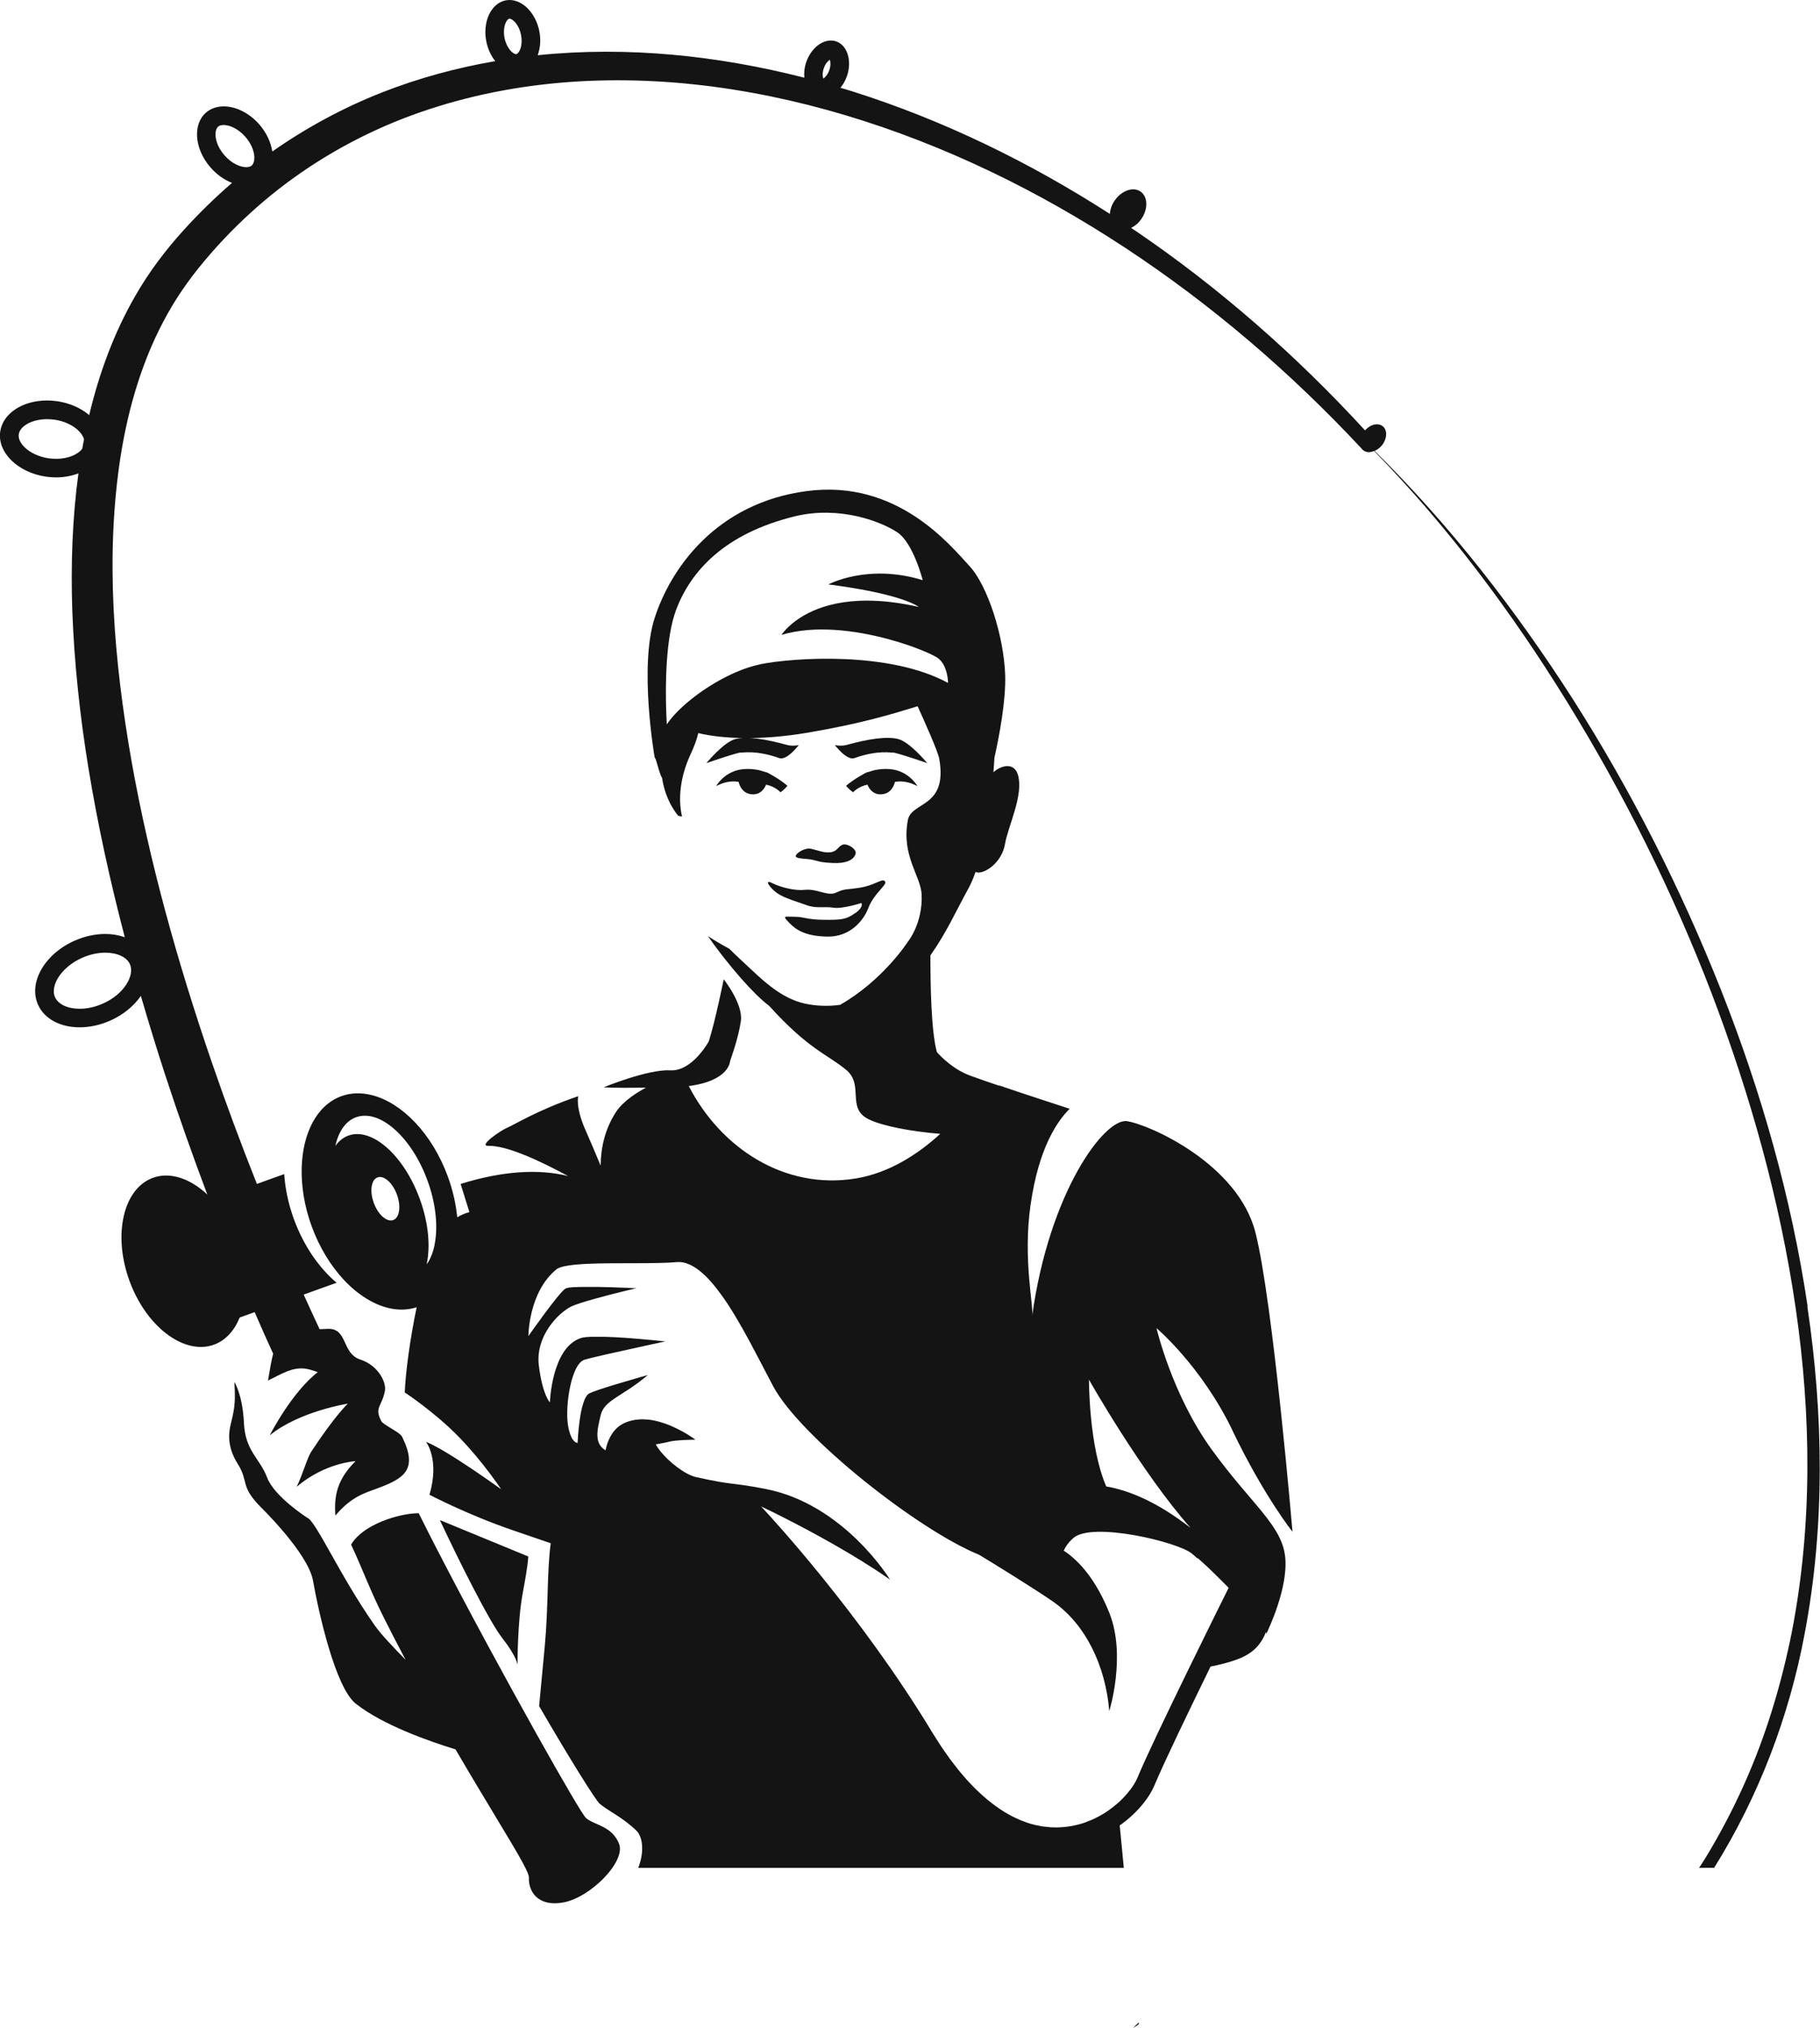
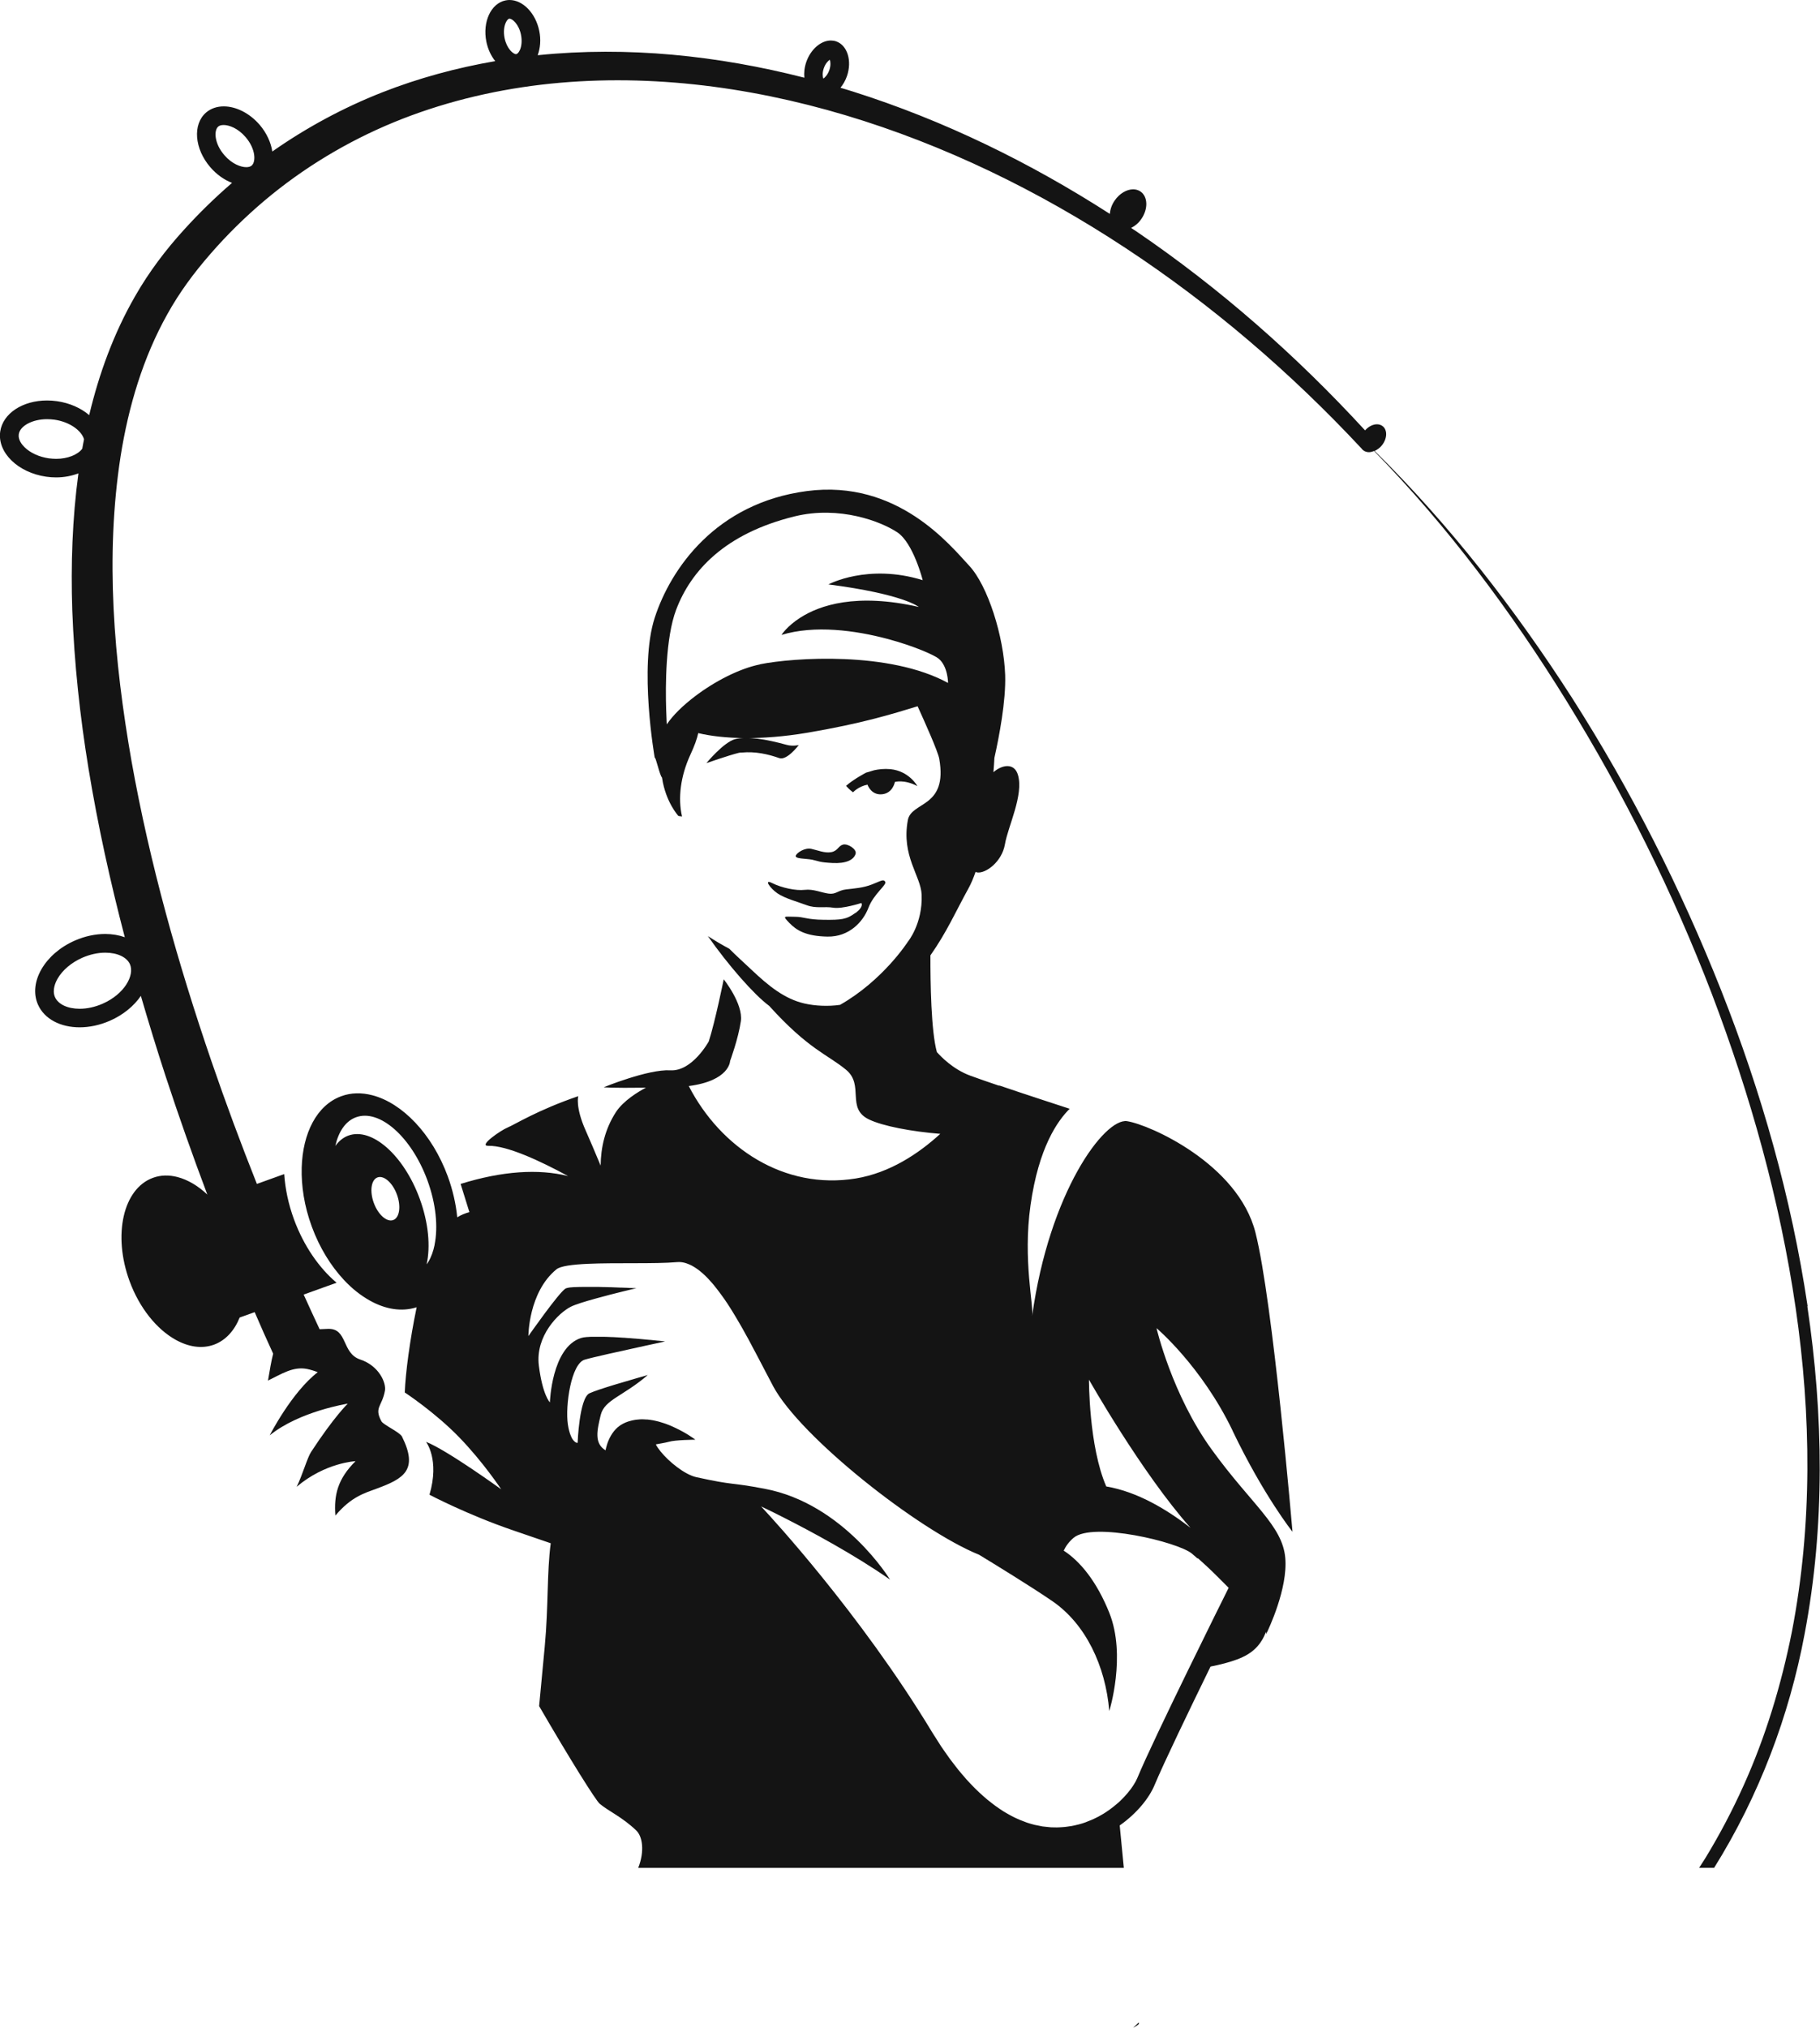
<svg xmlns="http://www.w3.org/2000/svg" version="1.1" viewBox="0 0 257.11 286.29">
  <defs>
    <style>
      .cls-1 {
        fill: #141414;
      }
    </style>
  </defs>
  <g>
    <g id="OBJECTS">
      <g>
        <path class="cls-1" d="M114.6,119.84c-.9-.19-1.99.53-2.17.93-.23.52,1.44.42,2.33.61,1,.22.95.36,2.84.46,1.89.1,3-.42,3.27-1.29.2-.65-1.09-1.48-1.77-1.31-.68.18-.73.89-1.67,1.07-.95.17-1.93-.28-2.83-.47Z" />
        <path class="cls-1" d="M120.83,128.89c-1.25.94-2.04.99-4.39.97-2.55-.02-2.79-.43-4.21-.43-1.43,0-1.76-.21-.74.85,1.02,1.06,2.34,1.89,5.4,1.95,3.07.06,5.05-2.1,5.79-4.06.74-1.96,2.62-3.24,2.38-3.67-.25-.43-.59-.13-1.86.36-1.26.5-2.51.57-3.68.71-1.18.14-1.42.74-2.48.59-1.06-.15-2.14-.67-3.36-.53-1.22.15-3.26-.28-4.63-.97-1.19-.6-.27.75.79,1.47,1.05.71,2.78,1.17,4.13,1.67s2.49.14,3.75.35c1.26.21,3.96-.66,3.96-.66,0,0,.42.48-.83,1.42Z" />
-         <path class="cls-1" d="M82.8,256.69c-.43-.36-3.29-5.25-7.03-11.93-4.28-7.65-9.71-17.64-13.97-25.9-.95-1.84-1.84-3.6-2.65-5.22-1.02,0-2.39.22-3.79.65-.95.29-1.92.68-2.8,1.16-1.26.69-2.35,1.57-2.96,2.62,1.72,3.68,2.57,6.21,4.61,10.29,1.03,2.06,2.07,4.05,3.09,5.98-1.76-1.81-3.46-3.56-4.42-4.94-4.97-7.11-8.25-14.68-9.49-15.13,0,0-4.65-2.97-5.66-5.68-1.02-2.71-3.08-3.69-3.27-7.7-.19-4.02-1.35-5.78-1.35-5.78.16,2.71.07,3.61-.49,5.86-.24.98-.7,3.05.94,5.66s.3,3.08,3.19,6.06c0,0,6.78,6.56,7.47,10.48.77,4.38,3.15,15.07,6.03,17.35,3.8,3.02,10.43,5.34,14.1,6.46,2.23,3.82,4.24,7.14,5.89,9.88,1.63,2.7,2.91,4.82,3.67,6.25.53,1,.83,1.67.81,1.97-.09,1.74,1.06,4.19,4.86,3.51,3.8-.67,8.88-5.77,7.87-8.29-1.01-2.52-3.42-2.58-4.66-3.62Z" />
-         <path class="cls-1" d="M74.63,219.75l-12.49-5.14c.45.97,1.21,2.55,2.09,4.36,1.56,3.19,3.55,7.11,5.11,9.79.62,1.07,1.18,1.95,1.61,2.5,2.11,2.7,2.16,3.8,2.16,3.8,0,0-.03-6.1.75-10.23.78-4.12.77-5.09.77-5.09Z" />
        <path class="cls-1" d="M160.08,286.29c.29-.15.57-.32.81-.54l-.02-.22c-.26.26-.53.51-.79.76Z" />
        <path class="cls-1" d="M174.13,202.01c4.39,9.15,8.46,14.25,8.46,14.25,0,0-2.76-32.5-5.23-42.23-2.44-9.7-14.97-15.26-18.15-15.74-3.18-.45-10.98,10-13.4,27.52.26-1.34-1.33-7.89-.23-15.65,1.16-8.21,3.84-11.94,5.53-13.62,0,0-6.89-2.24-9.94-3.29-.01.01-.03.02-.04.03-1.4-.47-2.83-.97-4.07-1.42-2.45-.9-4.2-2.75-4.71-3.33-.82-2.97-.92-9.84-.91-13.65,2.3-3.26,3.61-6.26,5.35-9.41.38-.68.72-1.49,1.03-2.38.06.04.13.07.22.08,1.17.19,3.5-1.46,3.93-3.99.43-2.52,2.66-6.92,1.84-9.76-.51-1.77-2.25-1.46-3.47-.4.06-.72.11-1.41.14-2.03.67-2.99,1.64-8.05,1.52-11.69-.19-5.46-2.45-12.61-5.08-15.43-2.64-2.82-10.11-12.23-22.94-10.54-12.83,1.69-19.23,10.94-21.49,17.89-2.26,6.95,0,19.75,0,19.75.17-.02.5,1.69.91,2.62,0,.01,0,.03,0,.04,0,0,.02.01.03.02.04.03.08.08.1.18,0,0,0,0,0,0,.52,3.45,2.31,5.37,2.31,5.37,0,0,.19.02.51.07-.6-2.56-.22-5.68,1.18-8.72.6-1.29.94-2.26,1.11-3.05,3.5.84,8.91,1.04,15.34-.04,7.79-1.31,12.15-2.68,15.65-3.75,1,2.2,2.88,6.38,3.06,7.43,1.22,6.97-3.94,5.96-4.44,8.65-.94,5.08,1.84,7.85,1.95,10.53.16,4.09-1.95,6.64-1.95,6.64,0,0-3.48,5.44-9.58,8.91,0,0-.02,0-.03,0-1.6.23-3.43.16-4.98-.19-2.85-.65-5.13-2.53-7.49-4.76-1.09-1.03-2.2-2.02-3.14-2.97-1.05-.56-2.06-1.16-3.03-1.79,2.87,4.1,6.51,8.26,8.66,9.85,5.56,6.15,8.23,6.85,10.86,9.02,2.63,2.17-.04,5.45,3.25,7.02,1.97.94,5.98,1.7,10.06,2.03-3.02,2.76-7.11,5.51-11.94,6.3-10.09,1.64-19.07-4.3-23.59-13.05,5.8-.75,5.84-3.54,5.84-3.54,0,0,1.17-3.17,1.52-5.62.35-2.45-2.42-5.91-2.42-5.91,0,0-1.22,6.01-2.11,8.76,0,0-2.33,4.28-5.44,4.09-3.12-.18-9.4,2.39-9.4,2.39,0,0,.9.13,5.96.06-1.1.58-3.19,1.84-4.24,3.45-1.56,2.41-2.13,5.02-2.16,7.55-.77-1.85-1.57-3.73-2.09-4.9-1.52-3.38-1.07-4.9-1.07-4.9-5.75,1.96-9.03,4.04-9.97,4.42-.95.38-4.22,2.63-2.74,2.59,2.63-.06,7.31,2.12,11.27,4.27-4.17-1.05-9.3-.72-15.18,1.11l1.24,3.98c-.62.17-1.18.4-1.72.73-.18-1.87-.62-3.82-1.33-5.77-2.22-6.04-6.46-10.37-10.66-11.46-1.5-.39-3-.38-4.4.14-3.46,1.27-5.44,5.22-5.58,10.08-.07,2.6.37,5.45,1.42,8.31,1.1,3,2.7,5.57,4.55,7.55,1.14,1.22,2.37,2.19,3.64,2.9,2.21,1.24,4.52,1.63,6.63.95-.95,4.55-1.58,9.3-1.68,12.03,0,0,4.27,2.8,7.69,6.33,3.42,3.53,5.93,7.34,5.93,7.34,0,0-7.67-5.55-10.62-6.7,0,0,1.96,2.49.49,7.47,0,0,5.37,2.83,11.82,5.03,1.67.57,3.5,1.2,5.31,1.82-.56,4.22-.3,8.73-.85,14.63-.26,2.8-.52,5.59-.79,8.36,4.4,7.58,8.01,13.33,8.56,13.79,1.23,1.04,3.17,1.86,5.16,3.77.9.86,1.2,2.95.28,5.28h68.6l-.58-5.99c2.45-1.72,4.18-3.9,4.93-5.72,1.25-3,4.84-10.45,7.9-16.71,1.31-.26,2.6-.58,3.7-.99,2.38-.87,3.44-2.16,4.14-3.91.02.14.03.26.01.33.34-.68,3.08-6.44,2.71-10.75-.39-4.6-4.76-7.54-10.38-15.3-5.63-7.75-7.81-17.16-7.81-17.16,0,0,6.36,5.36,10.75,14.48ZM107.37,93.8c-2.93.59-6.44,2.41-9.22,4.53-1.68,1.28-3.1,2.66-3.95,3.94,0,0-.05-.78-.09-2.03-.11-3.38-.1-10.17,1.41-14.16,2.07-5.46,6.84-10.75,16.75-13.18,6.35-1.55,12.24.75,14.5,2.26,2.26,1.51,3.58,6.75,3.58,6.75-7.77-2.4-13.32.6-13.32.6,10.65,1.37,12.76,3.18,12.76,3.18-8.83-2.01-14.01-.24-16.76,1.53-1.88,1.21-2.63,2.42-2.63,2.42,4.7-1.43,10.44-.64,14.93.55,3.79,1.01,6.68,2.3,7.28,2.81,1.32,1.1,1.32,3.42,1.32,3.42-8.28-4.52-21.83-3.58-26.54-2.64ZM55.55,172.25c-.9.33-2.13-.75-2.74-2.41-.61-1.66-.38-3.28.52-3.61.9-.33,2.13.75,2.74,2.41.61,1.66.38,3.28-.52,3.61ZM61.4,175.74c-.19.93-.49,1.76-.9,2.43-.07.12-.15.22-.23.33.56-2.52.27-5.86-.98-9.27-2.25-6.14-6.77-10.12-10.09-8.9-.73.27-1.34.78-1.83,1.46.45-2.02,1.44-3.51,2.92-4.05,3.32-1.22,7.84,2.77,10.09,8.9,1.22,3.33,1.52,6.6,1.01,9.1ZM169.2,219.97c.05.05.11.1.17.15.32.29.62.57.92.84.06.06.12.12.19.17.29.27.57.54.84.8.03.03.05.05.08.08.25.25.5.48.72.71.04.04.09.09.13.13.24.24.47.47.68.68.23.23.45.45.64.64,0,0-.88,1.76-2.18,4.39-1,2.03-2.26,4.58-3.56,7.25-2.88,5.9-5.99,12.38-7.15,15.19-.07.16-.15.33-.24.5-.03.06-.07.11-.1.17-.07.12-.13.23-.21.35-.04.07-.1.14-.14.21-.07.11-.15.22-.23.33-.06.08-.12.15-.18.23-.08.11-.17.22-.26.33-.07.08-.14.16-.21.24-.09.11-.19.21-.29.32-.08.08-.16.17-.24.25-.11.11-.21.21-.32.32-.09.08-.18.16-.27.25-.04.03-.07.06-.11.09-.08.07-.16.14-.25.21-.1.08-.19.16-.29.24-.13.1-.26.2-.39.3-.1.08-.21.15-.31.23-.14.1-.28.19-.43.29-.11.07-.22.14-.33.21-.15.09-.31.18-.47.27-.11.06-.22.13-.33.18-.17.09-.35.17-.53.26-.11.05-.22.11-.33.15-.21.09-.42.17-.63.25-.09.03-.18.07-.27.11-.31.11-.62.21-.94.29-.04.01-.09.02-.14.03-.28.07-.56.14-.85.19-.12.02-.24.03-.35.05-.22.03-.44.07-.67.09-.14.01-.28.02-.42.03-.21.01-.42.03-.64.03-.19,0-.39,0-.59-.01-.14,0-.27,0-.41-.02-.22-.02-.44-.04-.67-.07-.12-.02-.24-.02-.37-.04-.29-.05-.59-.11-.89-.18-.06-.01-.11-.02-.17-.03-.36-.09-.72-.19-1.08-.31-.11-.03-.21-.08-.32-.12-.26-.09-.52-.19-.78-.3-.14-.06-.28-.13-.42-.19-.23-.11-.46-.21-.7-.34-.15-.08-.31-.17-.47-.26-.22-.13-.45-.25-.67-.39-.16-.1-.33-.21-.49-.32-.22-.15-.44-.3-.66-.46-.17-.12-.34-.25-.5-.38-.22-.17-.44-.35-.67-.53-.17-.14-.34-.29-.51-.44-.22-.2-.45-.4-.67-.61-.17-.16-.34-.33-.52-.5-.22-.22-.45-.46-.68-.7-.17-.18-.34-.36-.52-.56-.23-.26-.46-.53-.69-.8-.17-.2-.34-.4-.51-.61-.24-.3-.48-.62-.72-.93-.16-.21-.32-.41-.48-.63-.27-.37-.54-.76-.81-1.15-.13-.19-.27-.38-.4-.58-.4-.61-.8-1.24-1.21-1.9-5.14-8.51-10.93-16.21-15.56-21.93-4.29-5.3-7.58-8.88-8.43-9.79-.14-.15-.22-.24-.22-.24,0,0,.26.12.73.35.57.27,1.44.7,2.52,1.25,3.73,1.89,9.97,5.23,14.96,8.73,0,0-6.5-10.7-17.69-12.82-5.15-.98-4.07-.41-9.67-1.64-1.66-.37-3.89-2.19-5.05-3.63-.29-.36-.54-.71-.67-1,0,0,1.5-.26,1.82-.36.9-.28,3.76-.3,3.76-.3,0,0-.03-.02-.05-.04,0,0-.03-.02-.04-.03-.03-.02-.07-.05-.12-.09-.03-.02-.06-.04-.09-.06-.06-.04-.12-.08-.19-.13-.04-.02-.07-.05-.11-.07-.11-.08-.24-.16-.38-.25-.01,0-.02-.01-.03-.02-.13-.08-.27-.17-.42-.25-.05-.03-.11-.06-.17-.1-.12-.07-.24-.14-.37-.2-.07-.04-.14-.07-.21-.11-.14-.07-.28-.14-.42-.21-.07-.03-.13-.07-.2-.1-.21-.1-.43-.2-.66-.3-.03-.01-.06-.02-.09-.04-.2-.08-.41-.16-.62-.24-.08-.03-.16-.05-.24-.08-.17-.06-.34-.11-.51-.16-.09-.03-.18-.05-.27-.08-.18-.05-.37-.09-.55-.13-.08-.02-.16-.03-.24-.05-.26-.05-.53-.08-.79-.11-.04,0-.08,0-.12,0-.19-.01-.37-.03-.56-.03-.04,0-.08,0-.12,0-.09,0-.18,0-.27.01-.18.01-.37.03-.55.05-.1.01-.19.03-.29.05-.18.03-.37.08-.55.13-.08.02-.17.04-.25.07-.26.09-.52.19-.77.33-2.04,1.06-2.43,3.74-2.43,3.74-1.64-.97-1.21-2.82-.69-4.98.27-1.11,1.08-1.77,2.29-2.56,1.14-.75,2.64-1.61,4.36-3.09,0,0-2.46.69-4.73,1.38-1.51.46-2.94.93-3.51,1.2-1.44.69-1.67,6.99-1.67,6.99,0,0,0,0-.01,0,0,0-.01,0-.02,0,0,0,0,0-.02,0,0,0-.02,0-.03,0,0,0-.01,0-.02,0-.01,0-.02,0-.04-.01-.01,0-.02,0-.03-.01,0,0-.02-.01-.03-.01-.02,0-.03-.01-.05-.02-.01,0-.03-.02-.04-.03-.02-.01-.03-.02-.05-.03-.02-.01-.04-.03-.05-.04-.02-.01-.03-.02-.05-.04-.02-.02-.04-.04-.05-.05-.02-.02-.04-.03-.05-.05-.02-.02-.04-.05-.06-.07-.02-.02-.04-.04-.06-.07-.02-.03-.04-.06-.06-.09-.02-.03-.04-.05-.06-.09-.02-.03-.03-.06-.05-.1-.02-.04-.04-.07-.06-.12-.01-.03-.03-.06-.04-.09-.02-.05-.05-.11-.07-.17-.02-.04-.03-.09-.05-.13-.02-.06-.04-.11-.06-.17-.02-.06-.03-.12-.05-.18-.02-.06-.03-.11-.05-.17-.02-.07-.03-.15-.05-.22-.01-.06-.03-.12-.04-.18-.03-.14-.06-.3-.08-.46-.39-2.63.46-8.58,2.38-9.14.57-.17,1.8-.46,3.25-.79,3.44-.78,8.11-1.78,8.11-1.78,0,0-.21-.03-.58-.07,0,0-.02,0-.02,0-.12-.01-.25-.03-.39-.04-.02,0-.05,0-.07,0-.14-.02-.28-.03-.44-.05-.01,0-.03,0-.04,0-.17-.02-.36-.04-.55-.06-.02,0-.05,0-.08,0-.39-.04-.83-.08-1.28-.12-.04,0-.07,0-.11-.01-.23-.02-.46-.04-.7-.06-.02,0-.04,0-.07,0-.22-.02-.45-.04-.68-.06-.03,0-.07,0-.1,0-.24-.02-.48-.04-.73-.06-.04,0-.08,0-.12,0-.25-.02-.5-.04-.74-.05,0,0,0,0,0,0-.24-.02-.49-.03-.73-.04-.05,0-.09,0-.14,0-.24-.01-.47-.02-.7-.03-.02,0-.04,0-.06,0-.11,0-.22,0-.32-.01h0c-.1,0-.2,0-.29,0-.04,0-.09,0-.13,0-.21,0-.41,0-.61,0-.01,0-.03,0-.04,0-.02,0-.04,0-.06,0-.2,0-.4,0-.59,0-.01,0-.03,0-.04,0-.19,0-.36.02-.52.03-.03,0-.07,0-.1,0-.16.01-.3.03-.43.05-.02,0-.04,0-.07.01-.13.02-.25.05-.34.08-4.17,1.32-4.41,9.09-4.41,9.09,0,0-1.03-.99-1.56-5.19-.52-4.19,2.8-7.46,4.53-8.32.62-.31,1.98-.73,3.47-1.14,2.68-.75,5.79-1.47,5.79-1.47,0,0-.04,0-.06,0-.02,0-.06,0-.1,0-.05,0-.11,0-.18-.01-.03,0-.06,0-.09,0-.1,0-.22-.01-.36-.02-.04,0-.08,0-.12,0-.16,0-.32-.02-.51-.03-.03,0-.06,0-.08,0-.17,0-.35-.02-.54-.02-.06,0-.12,0-.19,0-.22,0-.45-.02-.69-.03-.02,0-.03,0-.05,0-.23,0-.47-.02-.71-.03-.06,0-.12,0-.18,0-.26,0-.52-.02-.78-.02-.03,0-.06,0-.1,0-.24,0-.47-.01-.71-.02-.06,0-.13,0-.19,0-.18,0-.36,0-.53,0-.09,0-.17,0-.26,0-.02,0-.04,0-.06,0-.16,0-.32,0-.47,0-.08,0-.15,0-.22,0-.06,0-.11,0-.17,0-.24,0-.48,0-.7.01-.02,0-.03,0-.05,0-.2,0-.39.01-.57.02-.05,0-.09,0-.14,0-.19.01-.36.02-.51.04,0,0-.01,0-.02,0-.14.02-.26.03-.36.06-.03,0-.06.01-.08.02-.1.02-.19.05-.24.08-.93.54-5.25,6.71-5.25,6.71,0,0,0-6.18,3.96-9.42.57-.47,2.27-.68,4.43-.78,3.99-.18,9.56.03,12.59-.24.09,0,.18-.01.27-.01.03,0,.06,0,.09,0,.07,0,.14,0,.21.01.07,0,.15.02.22.03.07.01.14.03.21.04.07.02.15.03.22.06.07.02.14.04.21.07.08.03.15.05.23.09.07.03.14.06.21.09.08.04.15.07.23.11.07.04.14.08.21.12.08.04.15.09.23.14.07.05.14.09.21.14.08.05.15.11.23.16.07.05.14.11.21.16.08.06.15.12.23.19.07.06.14.12.21.18.08.07.15.14.23.21.07.07.14.13.21.2.08.08.15.15.23.23.07.07.14.14.21.22.08.08.15.17.23.26.07.08.14.15.21.23.08.09.15.18.23.27.07.08.14.16.2.25.08.1.16.2.23.29.07.09.13.17.2.26.08.1.16.21.24.32.07.09.13.18.2.27.08.11.16.22.24.33.07.09.13.19.2.28.08.11.16.23.23.34.07.1.13.19.2.29.08.12.15.24.23.36.07.1.13.2.2.31.08.12.15.24.23.37.06.1.13.21.19.31.08.13.16.25.23.38.06.11.13.21.19.32.08.13.15.26.23.39.06.11.13.21.19.32.08.14.16.28.24.42.06.1.12.2.18.31.08.14.16.29.24.43.06.1.12.21.17.31.08.15.17.3.25.45.05.09.1.19.16.28.09.15.17.31.25.47.05.1.11.2.16.3.08.14.16.29.23.44.06.11.12.21.17.32.09.16.17.32.26.48.05.09.09.18.14.27.09.18.19.35.28.53.04.08.08.16.12.23.11.21.22.42.33.63.02.04.04.07.06.11.13.26.27.51.4.77.01.03.03.05.04.08.12.22.23.44.35.66.25.48.51.96.75,1.43,3.81,7.15,20.48,20.31,29.11,23.81,2.07,1.26,7.32,4.47,10.35,6.55,4.7,3.23,7.5,9.14,8.03,15.51,0,0,2.44-7.79,0-13.88-1.78-4.43-4.11-7.26-6.44-8.77.3-.64.75-1.26,1.4-1.81,2.71-2.29,14.71.58,16.7,2.22.29.25.57.49.84.73ZM168.18,215.7c-3.39-2.63-7.52-5.09-11.9-5.84-2.48-5.7-2.44-15.07-2.44-15.07,0,0,7.43,13.13,14.34,20.91Z" />
        <path class="cls-1" d="M255.36,184.42c-2.28-15.31-6.54-30.26-12.22-44.62-5.69-14.35-12.7-28.18-21-41.18-8.08-12.58-17.3-24.47-27.95-34.96.37-.16.74-.42,1.04-.8.75-.94.79-2.15.1-2.69-.23-.18-.51-.27-.81-.27-.56,0-1.19.31-1.68.86-9.67-10.52-20.47-20.04-32.32-28.1-.24-.16-.49-.32-.73-.48.54-.27,1.05-.68,1.45-1.27.98-1.42.92-3.15-.12-3.87-.31-.21-.66-.31-1.04-.31-.91,0-1.92.58-2.61,1.58-.42.61-.64,1.27-.68,1.89-11.27-7.25-23.43-13.2-36.28-17.27-.59-.19-1.19-.36-1.78-.54.38-.46.7-1.02.92-1.65.74-2.16.06-4.35-1.53-4.9-.24-.08-.5-.12-.75-.12-1.39,0-2.84,1.22-3.47,3.04-.26.76-.34,1.52-.27,2.21-12.2-3.12-24.94-4.47-37.6-3.18-.02,0-.05,0-.07,0,.36-.99.48-2.18.22-3.43C75.66,1.83,73.85,0,71.98,0,71.79,0,71.6.02,71.41.06c-2.06.42-3.27,3.04-2.7,5.84.22,1.07.67,2,1.25,2.73-5.45.94-10.82,2.39-15.99,4.42-5.46,2.15-10.68,4.96-15.5,8.34-.2-1.27-.79-2.6-1.79-3.77-1.45-1.68-3.37-2.6-5.07-2.6-.94,0-1.81.28-2.5.87-1.92,1.66-1.65,5.12.61,7.73.9,1.04,1.97,1.78,3.06,2.2-2.39,2.06-4.66,4.27-6.78,6.61-2.55,2.79-4.96,5.97-6.88,9.33-3.05,5.28-5.13,11.01-6.52,16.85-1.15-.99-2.74-1.71-4.55-1.97-.48-.07-.95-.1-1.41-.1-3.41,0-6.23,1.8-6.61,4.39-.42,2.94,2.48,5.79,6.49,6.37.48.07.95.1,1.41.1,1.14,0,2.21-.21,3.15-.57-.87,6.42-1.08,12.89-.87,19.31.28,7.53,1.09,15.01,2.3,22.4,1.32,8.02,3.07,15.95,5.12,23.78-.84-.3-1.77-.46-2.77-.46-1.37,0-2.84.3-4.28.93-4.25,1.86-6.59,5.9-5.22,9.03.91,2.07,3.21,3.22,5.89,3.22,1.37,0,2.84-.3,4.28-.93,1.89-.83,3.4-2.09,4.37-3.51,1.11,3.8,2.27,7.59,3.5,11.35,1.84,5.61,3.81,11.18,5.89,16.7-1.32-1.24-2.76-2.09-4.2-2.47-1.19-.31-2.38-.3-3.49.11-4.21,1.54-5.68,8.07-3.3,14.57,1.41,3.84,3.86,6.81,6.49,8.28,1.82,1.02,3.73,1.33,5.45.7,1.65-.61,2.88-1.99,3.62-3.83l2.12-.76c.84,1.96,1.71,3.92,2.61,5.87-.26,1-.47,2.25-.73,3.79,1.9-.91,3.52-2.02,5.5-1.64.5.1,1.02.26,1.53.46-3.68,2.82-6.79,8.92-6.79,8.92,4.18-3.41,11.03-4.48,11.03-4.48,0,0-1.91,1.82-5.17,6.8-.56.85-1.2,3.21-2.05,4.94,4.02-3.42,8.32-3.62,8.32-3.62-2.54,2.52-3.07,4.8-2.85,7.68,2.27-2.69,4.16-3.18,5.88-3.82,3.82-1.41,5.86-2.64,3.53-7.33-.3-.61-2.63-1.66-2.9-2.15-1.08-1.98.09-2.08.49-4.33.2-1.11-.84-3.52-3.49-4.4-2.65-.88-1.75-4.42-4.55-4.33-.45.01-.84.03-1.19.05-.76-1.62-1.51-3.25-2.25-4.89l4.65-1.67c-2.45-2.07-4.62-5.16-6.01-8.92-.8-2.18-1.25-4.35-1.39-6.42l-3.86,1.39c-2.28-5.73-4.43-11.52-6.43-17.35-4.74-13.84-8.71-27.95-11.27-42.29-2.51-14.3-3.75-28.96-1.55-43.11,1.12-7.04,3.17-13.92,6.6-20.04,1.71-3.08,3.75-5.84,6.12-8.55,2.34-2.69,4.89-5.19,7.61-7.49,5.45-4.59,11.63-8.32,18.25-11.05,6.62-2.72,13.66-4.46,20.82-5.31,14.35-1.69,29.06.15,43,4.31,13.97,4.18,27.26,10.65,39.49,18.7,12.22,8.03,23.42,17.64,33.42,28.36.06.09.14.17.23.24.23.18.51.27.81.27.23,0,.48-.07.72-.17,10.45,10.68,19.43,22.72,27.26,35.4,8.07,13.07,14.95,26.89,20.45,41.22,5.46,14.34,9.63,29.2,11.85,44.36,2.21,15.14,2.38,30.66-.52,45.67-1.49,7.48-3.7,14.83-6.84,21.78-1.56,3.47-3.34,6.85-5.32,10.11-.31.51-.64,1-.96,1.5h2.12c6.3-10.07,10.61-21.39,12.79-33.04,2.9-15.27,2.66-30.98.38-46.26ZM11.62,63.35c-.62.84-2.05,1.43-3.68,1.43-.34,0-.69-.03-1.04-.07-1.37-.2-2.62-.77-3.43-1.57-.36-.35-.93-1.05-.82-1.82.17-1.2,1.93-2.14,4-2.14.34,0,.69.03,1.03.07,2.25.32,3.86,1.6,4.19,2.77-.08.44-.18.89-.25,1.33ZM18.36,136.14c.67,1.54-.75,4.2-3.87,5.57-1.06.46-2.17.71-3.23.71-1.71,0-3.04-.63-3.49-1.64-.43-.98.05-2.06.37-2.62.7-1.21,1.97-2.28,3.5-2.95,1.06-.46,2.17-.71,3.23-.71,1.71,0,3.04.63,3.49,1.64ZM35.56,23.37c-.18.16-.44.23-.78.23-.75,0-2-.44-3.08-1.69-1.45-1.67-1.49-3.5-.88-4.03.18-.16.44-.23.78-.23.75,0,2,.44,3.08,1.69,1.45,1.67,1.49,3.5.88,4.03ZM73.43,7.09c-.16.35-.36.53-.52.56-.41,0-1.32-.78-1.63-2.27-.16-.8-.1-1.6.17-2.19.16-.35.36-.53.48-.55.01,0,.03,0,.05,0,.41,0,1.32.78,1.62,2.27.16.8.1,1.6-.17,2.19ZM117.16,9.89c-.24.69-.63,1.06-.85,1.21-.09-.26-.17-.79.07-1.47.23-.68.62-1.05.85-1.2.09.26.16.79-.07,1.47Z" />
        <g>
-           <path class="cls-1" d="M125.99,106.25c.15,0,.3,0,.43.04,1.42.35,4.57,1.45,4.57,1.45,0,0-2.42-2.94-4.06-3.39-1.64-.45-4.4.01-7.28.81-.85.24-1.71.03-1.71.03,0,0,1.67,2.23,2.76,1.84,1.54-.55,3.41-.97,5.29-.78Z" />
          <path class="cls-1" d="M125.77,108.59c-.87-.08-1.66.02-2.26.15-.65.19-1.15.34-1.15.34,0,0-1.76.91-2.84,1.87.51.58.99.91.99.91,0,0,.74-.83,2.04-1.08,0,0,.49,1.5,2.04,1.36,1.55-.14,1.83-1.74,1.83-1.74,0,0,1.29-.4,3.18.58,0,0-1.17-2.14-3.83-2.39Z" />
        </g>
        <g>
-           <path class="cls-1" d="M104.79,106.25c-.15,0-.3,0-.43.04-1.42.35-4.57,1.45-4.57,1.45,0,0,2.42-2.94,4.06-3.39,1.64-.45,4.4.01,7.28.81.85.24,1.71.03,1.71.03,0,0-1.67,2.23-2.76,1.84-1.54-.55-3.41-.97-5.29-.78Z" />
-           <path class="cls-1" d="M105,108.59c.87-.08,1.66.02,2.26.15.65.19,1.15.34,1.15.34,0,0,1.76.91,2.84,1.87-.51.58-.99.91-.99.91,0,0-.74-.83-2.04-1.08,0,0-.49,1.5-2.04,1.36-1.55-.14-1.83-1.74-1.83-1.74,0,0-1.29-.4-3.18.58,0,0,1.17-2.14,3.83-2.39Z" />
+           <path class="cls-1" d="M104.79,106.25c-.15,0-.3,0-.43.04-1.42.35-4.57,1.45-4.57,1.45,0,0,2.42-2.94,4.06-3.39,1.64-.45,4.4.01,7.28.81.85.24,1.71.03,1.71.03,0,0-1.67,2.23-2.76,1.84-1.54-.55-3.41-.97-5.29-.78" />
        </g>
      </g>
    </g>
  </g>
</svg>